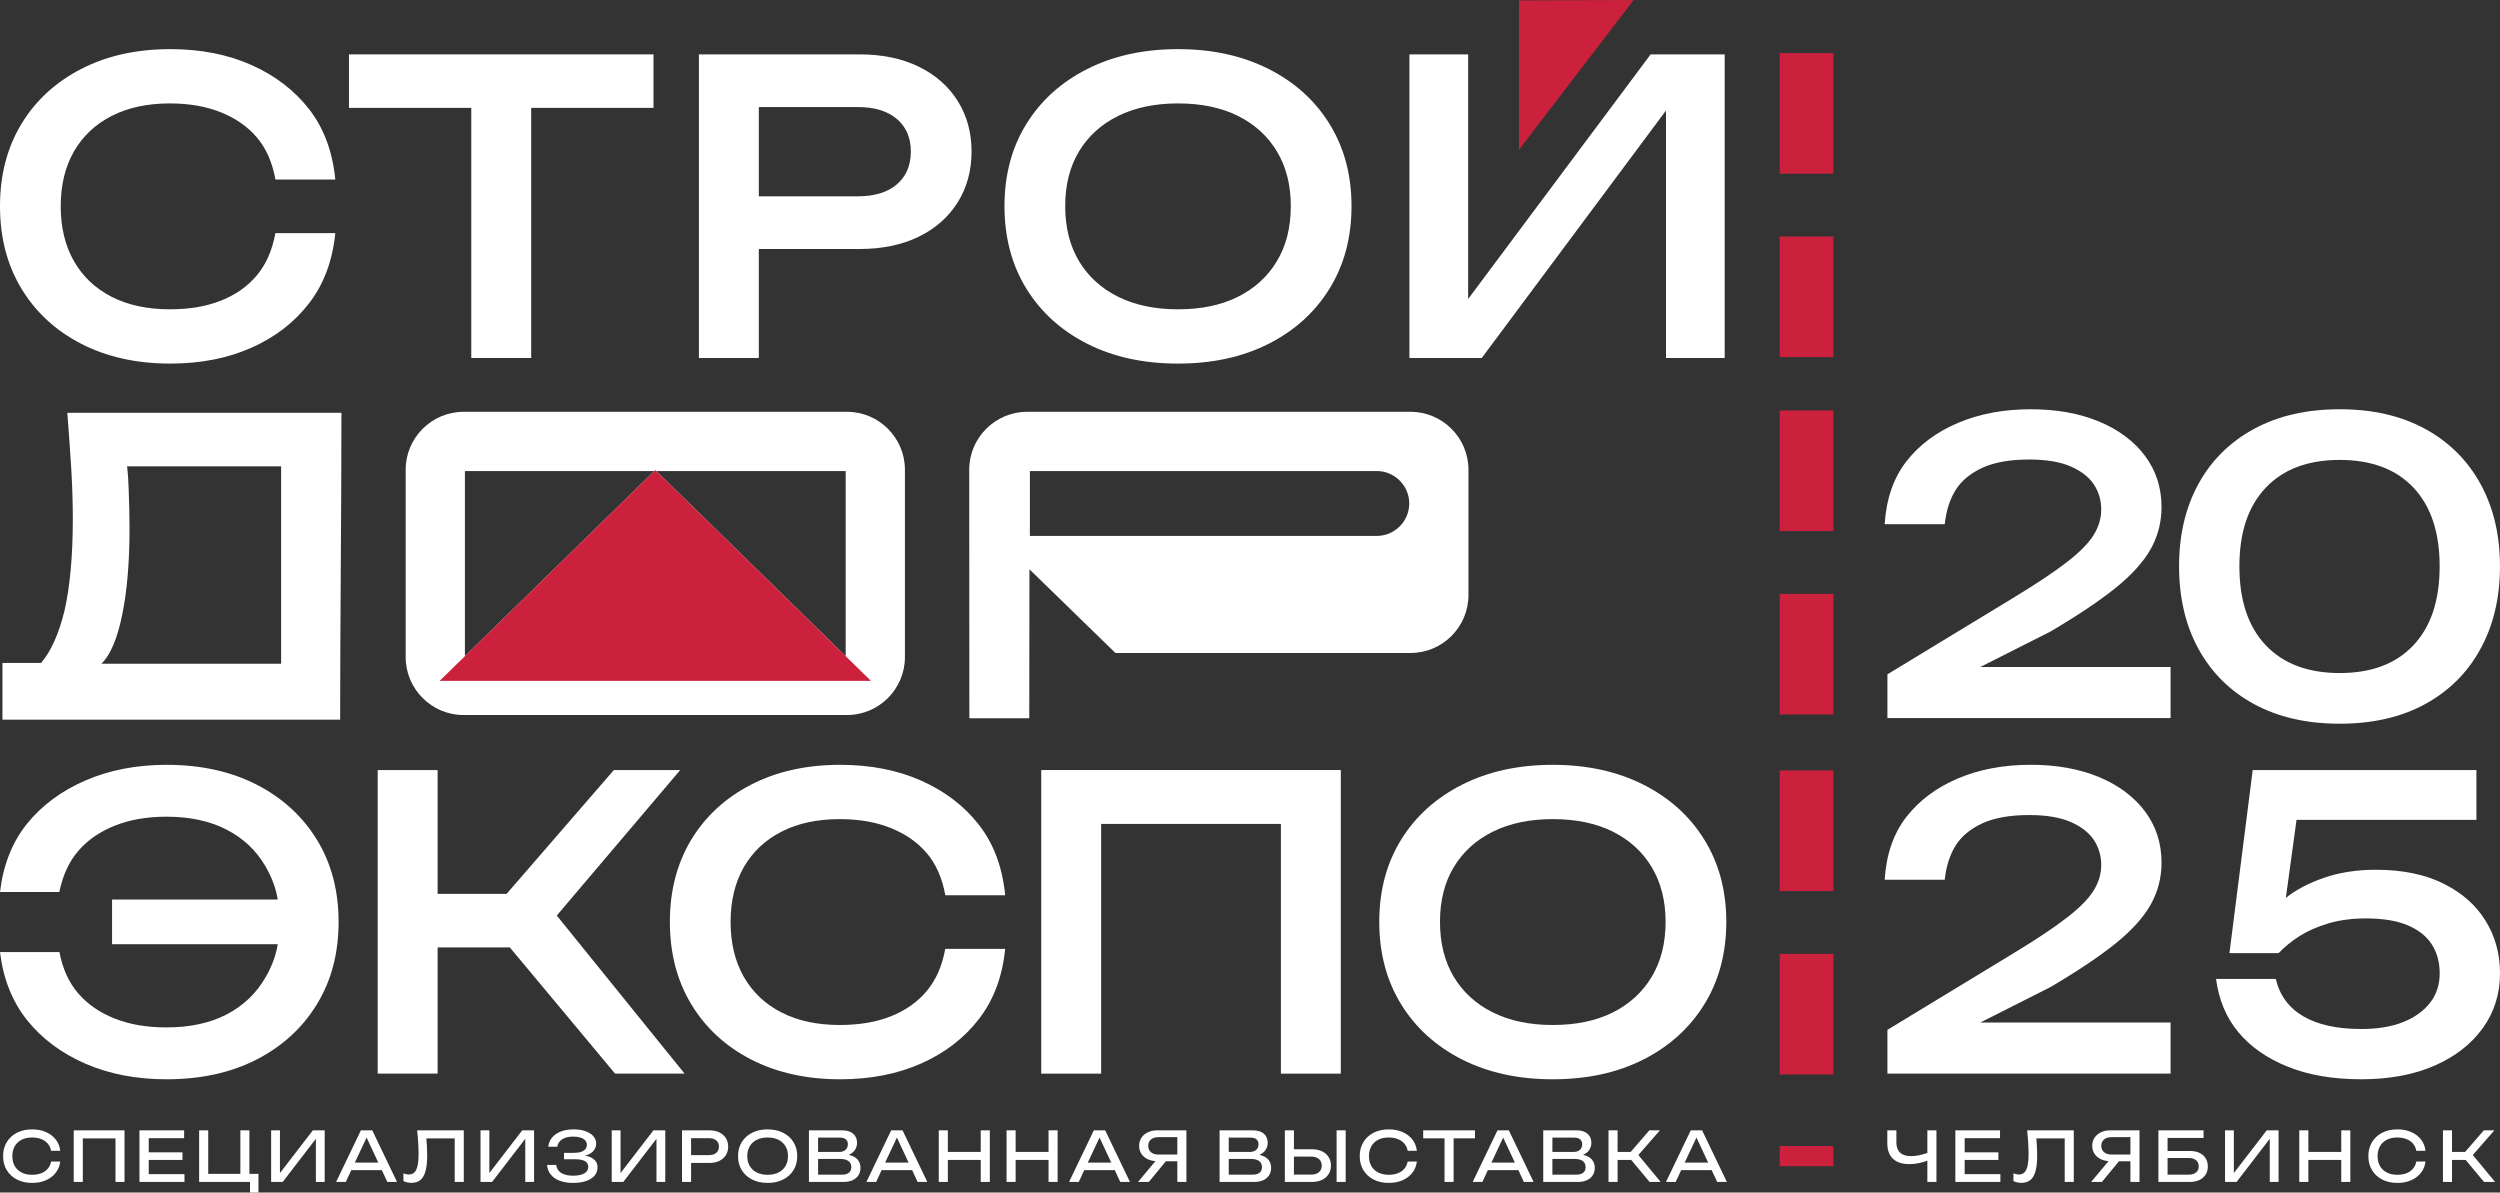
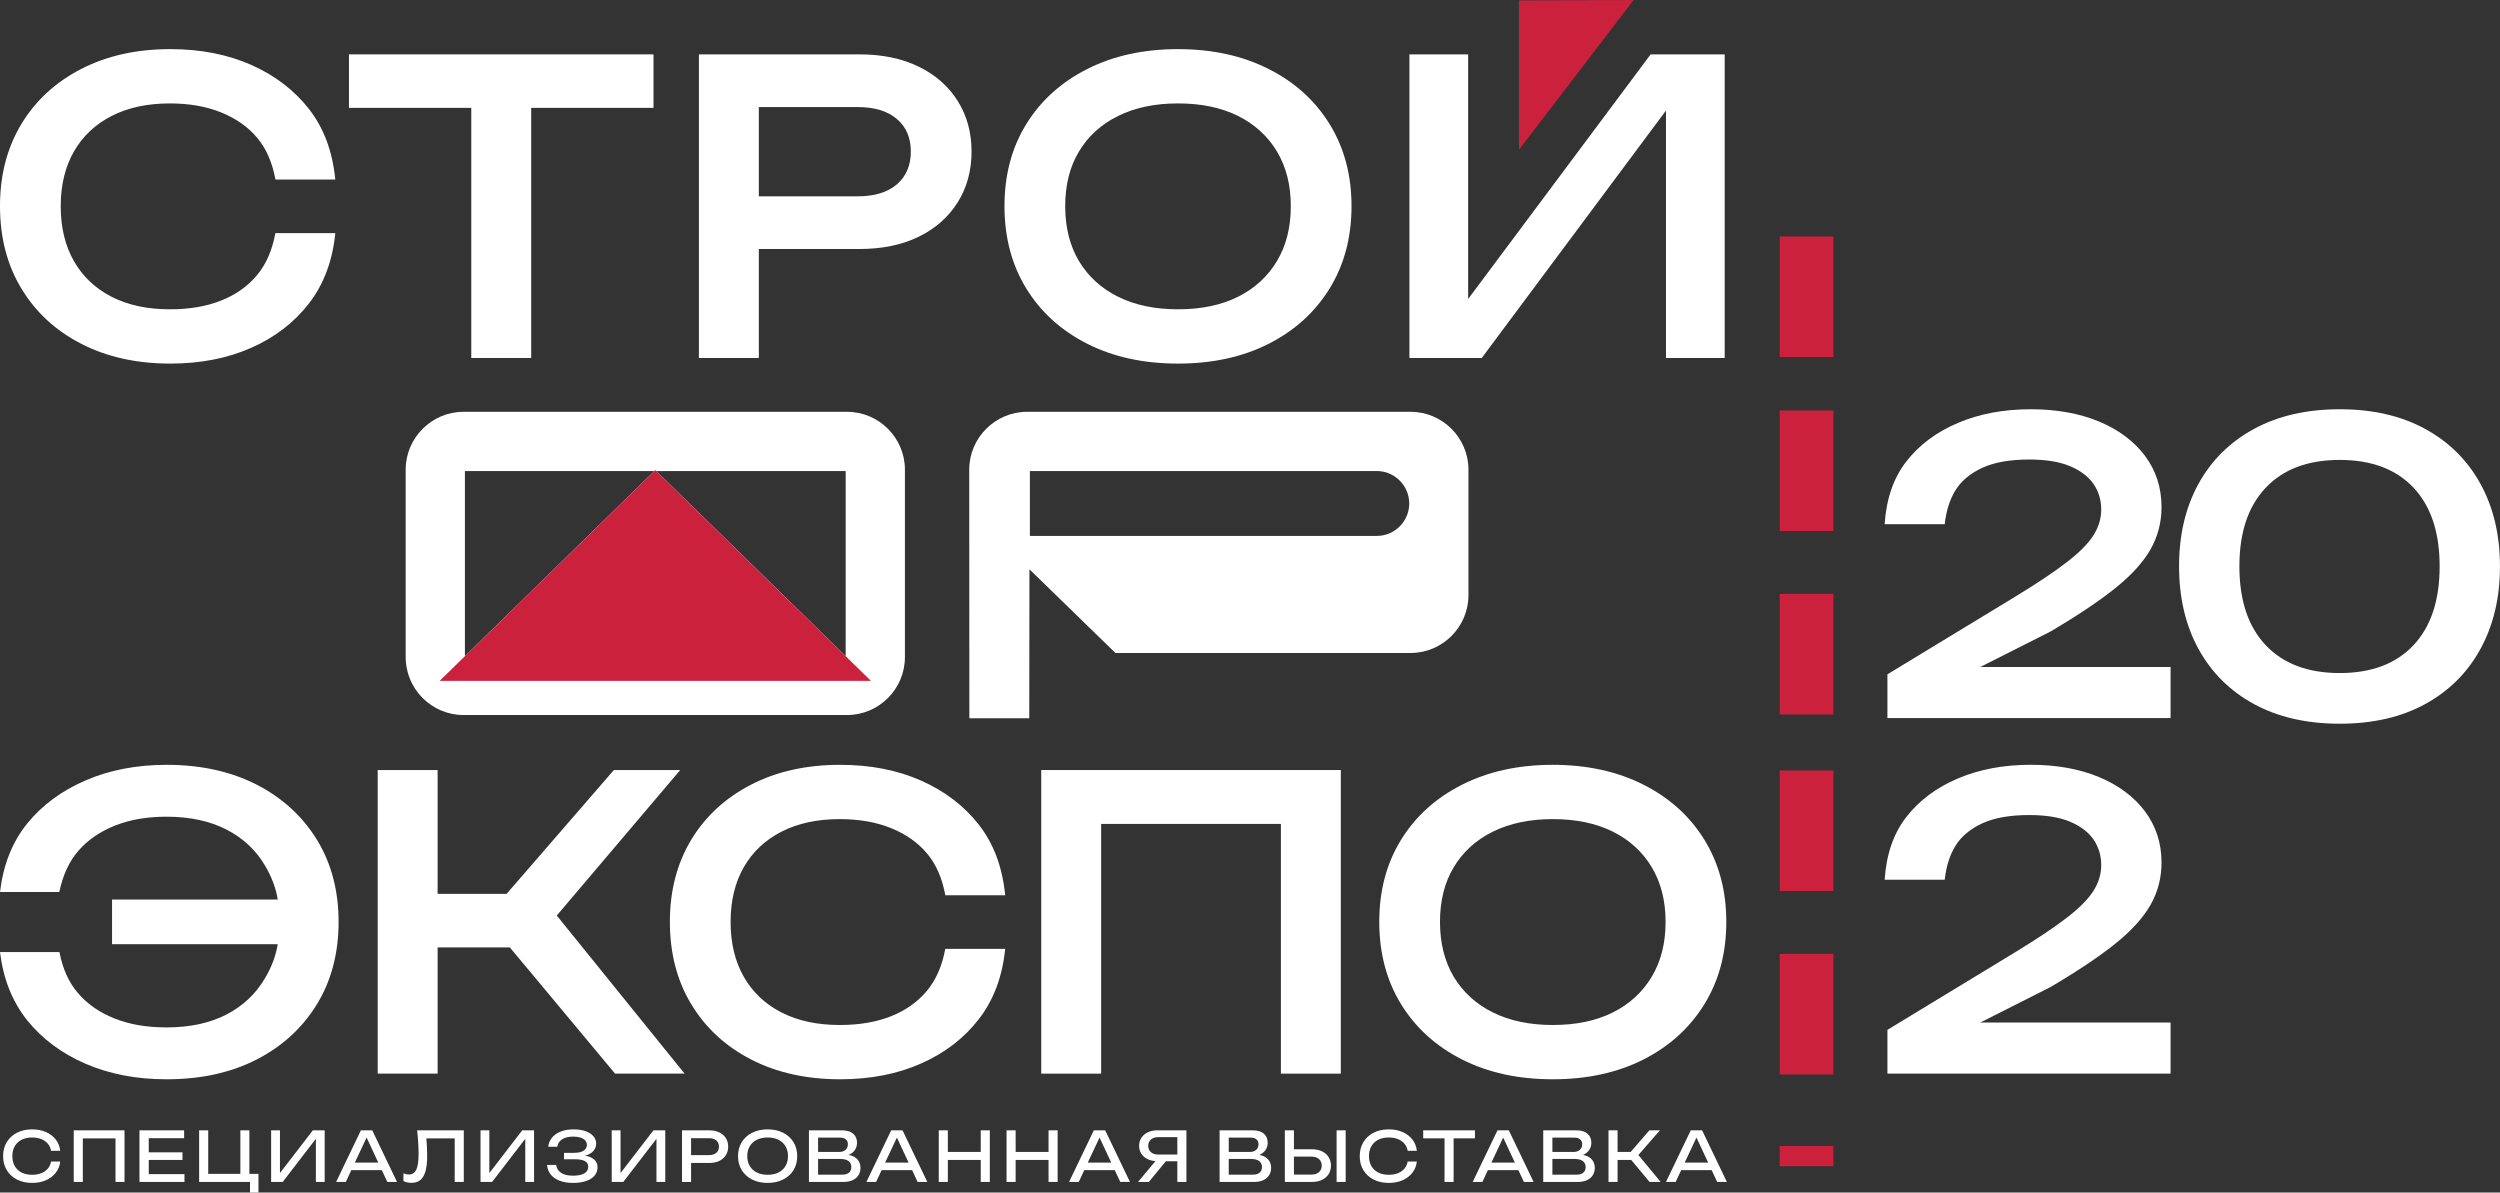
<svg xmlns="http://www.w3.org/2000/svg" viewBox="0 0 519.001 247.574" fill="none">
  <rect x="0" y="0" width="519.001" height="247.574" fill="#333333" stroke="none" />
  <path d="M391.259 108.823C391.594 103.564 393.094 99.209 395.766 95.787C398.451 92.349 402.014 89.678 406.466 87.8C410.919 85.908 415.954 84.961 421.576 84.961C426.919 84.961 431.649 85.81 435.726 87.494C439.801 89.191 443.001 91.571 445.299 94.631C447.594 97.706 448.734 101.254 448.734 105.261C448.734 108.405 447.984 111.313 446.481 113.999C444.964 116.67 442.529 119.369 439.176 122.069C435.809 124.768 431.316 127.787 425.666 131.112L411.099 138.473H450.611V149.074H391.829V139.989L418.349 123.877C422.869 121.122 426.446 118.743 429.046 116.726C431.664 114.722 433.499 112.858 434.584 111.16C435.669 109.449 436.214 107.654 436.214 105.776C436.214 103.814 435.684 102.061 434.639 100.503C433.584 98.958 431.954 97.721 429.771 96.788C427.574 95.856 424.734 95.396 421.241 95.396C417.276 95.396 414.049 95.967 411.544 97.108C409.054 98.263 407.204 99.793 405.994 101.713C404.796 103.633 404.031 106.012 403.724 108.823H391.259Z" fill="white" />
  <path d="M485.726 150.243C478.854 150.243 472.926 148.88 467.931 146.166C462.951 143.453 459.111 139.642 456.411 134.73C453.726 129.832 452.376 124.1 452.376 117.56C452.376 111.05 453.711 105.358 456.396 100.461C459.081 95.578 462.921 91.765 467.916 89.052C472.926 86.325 478.854 84.961 485.726 84.961C492.586 84.961 498.499 86.325 503.479 89.052C508.446 91.765 512.274 95.578 514.959 100.475C517.644 105.372 518.994 111.063 518.994 117.56C518.994 124.086 517.644 129.804 514.944 134.715C512.259 139.642 508.419 143.453 503.466 146.166C498.499 148.88 492.586 150.243 485.726 150.243ZM485.726 139.725C492.309 139.725 497.414 137.805 501.031 133.95C504.661 130.096 506.471 124.642 506.471 117.56C506.471 110.535 504.661 105.094 501.044 101.241C497.426 97.4 492.321 95.48 485.726 95.48C479.131 95.48 474.011 97.4 470.366 101.254C466.721 105.094 464.899 110.535 464.899 117.56C464.899 124.642 466.721 130.096 470.366 133.95C474.026 137.805 479.144 139.725 485.726 139.725Z" fill="white" />
  <path d="M391.259 182.631C391.594 177.373 393.094 173.017 395.766 169.595C398.451 166.158 402.014 163.487 406.466 161.608C410.919 159.717 415.954 158.77 421.576 158.77C426.919 158.77 431.649 159.618 435.726 161.303C439.801 163 443.001 165.38 445.299 168.44C447.594 171.515 448.734 175.063 448.734 179.07C448.734 182.214 447.984 185.122 446.481 187.808C444.964 190.479 442.529 193.178 439.176 195.877C435.809 198.577 431.316 201.596 425.666 204.921L411.099 212.282H450.611V222.883H391.829V213.797L418.349 197.686C422.869 194.931 426.446 192.552 429.046 190.535C431.664 188.531 433.499 186.667 434.584 184.969C435.669 183.258 436.214 181.463 436.214 179.584C436.214 177.623 435.684 175.87 434.639 174.312C433.584 172.767 431.954 171.529 429.771 170.597C427.574 169.664 424.734 169.205 421.241 169.205C417.276 169.205 414.049 169.776 411.544 170.917C409.054 172.072 407.204 173.602 405.994 175.522C404.796 177.442 404.031 179.821 403.724 182.631H391.259Z" fill="white" />
-   <path d="M467.664 159.86H514.104V170.211H476.761L474.411 187.352C473.869 187.199 473.881 186.894 474.451 186.462C476.624 184.723 479.309 183.318 482.494 182.218C485.681 181.119 489.271 180.563 493.236 180.563C498.716 180.563 503.379 181.509 507.219 183.415C511.059 185.308 513.981 187.881 515.984 191.124C518.001 194.365 519.004 198.01 519.004 202.059C519.004 206.33 517.806 210.129 515.426 213.441C513.034 216.752 509.709 219.353 505.409 221.231C501.124 223.11 496.046 224.056 490.201 224.056C484.344 224.056 479.266 223.193 474.954 221.454C470.626 219.715 467.216 217.322 464.686 214.289C462.166 211.256 460.624 207.569 460.051 203.227H472.449C473.256 206.636 475.161 209.225 478.154 210.977C481.159 212.744 485.179 213.621 490.201 213.621C493.584 213.621 496.476 213.148 498.884 212.188C501.291 211.228 503.156 209.879 504.491 208.167C505.814 206.456 506.481 204.424 506.481 202.059C506.481 199.764 505.939 197.774 504.854 196.076C503.769 194.38 502.099 193.058 499.859 192.097C497.604 191.137 494.711 190.664 491.191 190.664C488.281 190.664 485.681 191.012 483.371 191.693C481.061 192.39 479.086 193.252 477.416 194.31C475.746 195.367 474.299 196.564 473.034 197.871H462.834L467.664 159.86Z" fill="white" />
  <path d="M69.609 48.405C69.038 54.152 67.216 59.008 64.155 62.973C61.094 66.938 57.101 70.013 52.176 72.198C47.25 74.382 41.643 75.481 35.354 75.481C28.342 75.481 22.165 74.103 16.849 71.363C11.534 68.622 7.402 64.81 4.439 59.899C1.475 55.001 0 49.296 0 42.799C0 36.342 1.475 30.666 4.424 25.768C7.374 20.885 11.521 17.073 16.849 14.318C22.165 11.577 28.342 10.199 35.354 10.199C41.643 10.199 47.25 11.299 52.176 13.483C57.115 15.681 61.108 18.742 64.169 22.666C67.23 26.589 69.038 31.459 69.609 37.275H57.184C56.53 33.699 55.25 30.791 53.344 28.551C51.452 26.312 48.962 24.572 45.9 23.334C42.839 22.095 39.292 21.47 35.271 21.47C30.61 21.47 26.575 22.332 23.18 24.072C19.799 25.797 17.184 28.259 15.346 31.446C13.524 34.631 12.605 38.416 12.605 42.799C12.605 47.223 13.524 51.021 15.36 54.236C17.197 57.436 19.813 59.899 23.194 61.623C26.575 63.349 30.596 64.212 35.271 64.212C39.32 64.212 42.854 63.613 45.886 62.402C48.92 61.206 51.396 59.453 53.316 57.171C55.237 54.889 56.516 51.967 57.171 48.405H69.609Z" fill="white" />
  <path d="M72.445 11.289H135.668V22.392H110.276V74.317H97.838V22.392H72.445V11.289Z" fill="white" />
  <path d="M178.431 11.289C183.147 11.289 187.252 12.137 190.744 13.849C194.223 15.546 196.921 17.925 198.828 20.973C200.735 24.02 201.694 27.512 201.694 31.45C201.694 35.429 200.735 38.949 198.814 42.01C196.894 45.071 194.195 47.45 190.716 49.148C187.238 50.844 183.133 51.694 178.403 51.694H157.533V74.317H145.094V11.289H178.431ZM157.533 40.758H178.027C181.533 40.758 184.246 39.937 186.18 38.281C188.115 36.625 189.089 34.344 189.089 31.45C189.089 28.598 188.128 26.358 186.194 24.701C184.26 23.046 181.533 22.225 178.027 22.225H157.533V40.758Z" fill="white" />
  <path d="M244.554 75.481C237.416 75.481 231.156 74.118 225.729 71.377C220.316 68.636 216.101 64.824 213.068 59.912C210.048 55.001 208.532 49.296 208.532 42.799C208.532 36.329 210.035 30.652 213.054 25.768C216.073 20.872 220.303 17.058 225.729 14.318C231.156 11.577 237.43 10.199 244.554 10.199C251.678 10.199 257.938 11.577 263.363 14.318C268.791 17.058 273.021 20.872 276.041 25.783C279.058 30.68 280.576 36.342 280.576 42.799C280.576 49.282 279.058 54.987 276.026 59.899C272.993 64.81 268.778 68.636 263.363 71.377C257.953 74.118 251.678 75.481 244.554 75.481ZM244.554 64.212C249.381 64.212 253.528 63.349 257.006 61.61C260.471 59.885 263.171 57.407 265.091 54.207C267.011 51.007 267.971 47.209 267.971 42.799C267.971 38.429 267.011 34.646 265.103 31.459C263.198 28.273 260.498 25.811 257.021 24.072C253.528 22.332 249.381 21.47 244.554 21.47C239.782 21.47 235.635 22.332 232.116 24.072C228.609 25.811 225.896 28.273 223.989 31.459C222.084 34.631 221.137 38.416 221.137 42.799C221.137 47.223 222.097 51.022 224.004 54.222C225.923 57.407 228.637 59.885 232.129 61.61C235.635 63.349 239.767 64.212 244.554 64.212Z" fill="white" />
  <path d="M292.598 74.317V11.289H304.786V62.073L342.673 11.289H358.046V74.317H345.858V22.949L307.611 74.317H292.598Z" fill="white" />
  <path d="M34.574 224.06C28.342 224.06 22.734 222.988 17.753 220.832C12.787 218.675 8.752 215.67 5.649 211.815C2.56 207.961 0.682 203.245 0 197.652H12.341C12.996 201.117 14.289 203.969 16.223 206.209C18.157 208.463 20.676 210.202 23.778 211.44C26.881 212.679 30.47 213.291 34.574 213.291C39.403 213.291 43.549 212.4 47.013 210.619C50.464 208.824 53.15 206.292 55.055 203.009C56.419 200.699 57.282 198.362 57.657 196.01H23.263V186.744H57.657C57.282 184.392 56.419 182.069 55.055 179.759C53.163 176.518 50.492 173.999 47.013 172.218C43.549 170.437 39.403 169.546 34.574 169.546C30.54 169.546 26.964 170.16 23.861 171.397C20.745 172.636 18.227 174.375 16.293 176.601C14.359 178.813 13.037 181.679 12.313 185.186H0C0.668 179.536 2.546 174.806 5.635 170.98C8.724 167.167 12.759 164.176 17.753 162.019C22.734 159.863 28.342 158.778 34.574 158.778C41.699 158.778 47.932 160.155 53.289 162.896C58.631 165.637 62.805 169.463 65.811 174.361C68.802 179.258 70.291 184.935 70.291 191.377C70.291 197.861 68.802 203.565 65.797 208.476C62.791 213.388 58.617 217.214 53.275 219.956C47.932 222.696 41.699 224.06 34.574 224.06Z" fill="white" />
  <path d="M78.41 222.887V159.86H90.849V185.571H105.166L127.441 159.86H141.215L115.587 190.066L142.12 222.887H127.691L105.834 196.674H90.849V222.887H78.41Z" fill="white" />
  <path d="M208.676 196.984C208.105 202.73 206.283 207.586 203.222 211.552C200.16 215.517 196.168 218.591 191.242 220.776C186.317 222.961 180.709 224.06 174.421 224.06C167.408 224.06 161.23 222.682 155.916 219.941C150.601 217.2 146.469 213.388 143.505 208.476C140.542 203.579 139.067 197.875 139.067 191.377C139.067 184.921 140.542 179.245 143.491 174.347C146.441 169.463 150.587 165.651 155.916 162.896C161.23 160.155 167.408 158.778 174.421 158.778C180.709 158.778 186.317 159.877 191.242 162.061C196.181 164.259 200.175 167.32 203.236 171.244C206.296 175.168 208.105 180.037 208.676 185.854H196.251C195.597 182.277 194.317 179.369 192.41 177.129C190.519 174.889 188.028 173.151 184.967 171.912C181.906 170.674 178.358 170.048 174.337 170.048C169.676 170.048 165.642 170.911 162.247 172.649C158.866 174.375 156.25 176.837 154.413 180.023C152.59 183.21 151.672 186.995 151.672 191.377C151.672 195.801 152.59 199.6 154.427 202.814C156.264 206.014 158.88 208.476 162.26 210.202C165.642 211.927 169.663 212.789 174.337 212.789C178.386 212.789 181.919 212.191 184.953 210.981C187.986 209.784 190.463 208.031 192.383 205.75C194.303 203.467 195.583 200.546 196.237 196.984H208.676Z" fill="white" />
  <path d="M278.353 159.86V222.887H265.916V171.046H228.6V222.887H216.161V159.86H278.353Z" fill="white" />
  <path d="M322.358 224.06C315.221 224.06 308.961 222.696 303.533 219.956C298.121 217.214 293.906 213.402 290.873 208.491C287.853 203.579 286.336 197.875 286.336 191.377C286.336 184.908 287.841 179.23 290.858 174.347C293.878 169.449 298.108 165.637 303.533 162.896C308.961 160.155 315.236 158.778 322.358 158.778C329.483 158.778 335.743 160.155 341.171 162.896C346.596 165.637 350.826 169.449 353.846 174.361C356.863 179.258 358.381 184.921 358.381 191.377C358.381 197.861 356.863 203.565 353.831 208.476C350.798 213.388 346.581 217.214 341.171 219.956C335.758 222.696 329.483 224.06 322.358 224.06ZM322.358 212.789C327.186 212.789 331.333 211.927 334.811 210.188C338.276 208.463 340.976 205.986 342.896 202.786C344.816 199.586 345.776 195.788 345.776 191.377C345.776 187.008 344.816 183.223 342.908 180.037C341.003 176.851 338.303 174.388 334.826 172.649C331.333 170.911 327.186 170.048 322.358 170.048C317.586 170.048 313.441 170.911 309.921 172.649C306.413 174.388 303.701 176.851 301.796 180.037C299.888 183.21 298.943 186.995 298.943 191.377C298.943 195.801 299.903 199.6 301.808 202.8C303.728 205.986 306.441 208.463 309.933 210.188C313.441 211.927 317.573 212.789 322.358 212.789Z" fill="white" />
-   <path d="M0.508 149.405V137.628H8.522C10.609 135.193 12.237 131.534 13.42 126.665C14.546 121.628 15.117 115.297 15.117 107.673C15.117 104.375 15.006 100.938 14.798 97.349C14.575 93.773 14.296 89.891 13.977 85.703H70.882C70.882 107.091 70.615 128.29 70.615 149.405C43.856 149.405 27.267 149.405 0.508 149.405ZM58.361 137.795V96.807H26.387C26.54 98.058 26.652 99.589 26.708 101.44C26.832 104.597 26.888 107.394 26.888 109.801C26.888 116.716 26.387 122.644 25.372 127.61C24.37 132.577 22.923 135.973 21.059 137.795H58.361Z" fill="white" />
  <path fill-rule="evenodd" clip-rule="evenodd" d="M213.217 85.492H292.848C299.453 85.492 304.853 90.895 304.853 97.498V123.551C304.853 130.154 299.453 135.557 292.848 135.557H231.563L213.713 118.187C213.713 128.529 213.675 138.779 213.675 149.111H201.237C201.237 131.907 201.212 114.702 201.212 97.498C201.212 90.895 206.614 85.492 213.217 85.492ZM213.804 97.789H285.826C289.528 97.789 292.558 100.819 292.558 104.522C292.558 108.226 289.528 111.257 285.826 111.257H213.804V97.789Z" fill="white" />
  <path fill-rule="evenodd" clip-rule="evenodd" d="M315.341 0.09V31.085L339.151 0L315.341 0.09Z" fill="#CB213D" />
  <path fill-rule="evenodd" clip-rule="evenodd" d="M380.611 223.06V198.02H369.473V223.06H380.611Z" fill="#CB213D" />
  <path fill-rule="evenodd" clip-rule="evenodd" d="M380.611 184.989V159.95H369.473V184.989H380.611Z" fill="#CB213D" />
  <path fill-rule="evenodd" clip-rule="evenodd" d="M380.611 148.325V123.286H369.473V148.325H380.611Z" fill="#CB213D" />
  <path fill-rule="evenodd" clip-rule="evenodd" d="M380.611 110.255V85.215H369.473V110.255H380.611Z" fill="#CB213D" />
  <path fill-rule="evenodd" clip-rule="evenodd" d="M380.611 74.133V49.094H369.473V74.133H380.611Z" fill="#CB213D" />
-   <path fill-rule="evenodd" clip-rule="evenodd" d="M380.611 36.063V11.023H369.473V36.063H380.611Z" fill="#CB213D" />
  <path d="M12.503 241.13C12.408 242.005 12.101 242.779 11.581 243.451C11.063 244.123 10.384 244.644 9.545 245.016C8.707 245.387 7.75 245.573 6.674 245.573C5.474 245.573 4.422 245.34 3.517 244.873C2.612 244.406 1.907 243.756 1.402 242.923C0.898 242.089 0.645 241.12 0.645 240.015C0.645 238.91 0.898 237.941 1.402 237.108C1.907 236.275 2.612 235.624 3.517 235.158C4.422 234.691 5.474 234.458 6.674 234.458C7.75 234.458 8.707 234.643 9.545 235.015C10.384 235.386 11.063 235.905 11.581 236.572C12.101 237.239 12.408 238.015 12.503 238.901H10.604C10.499 238.329 10.272 237.839 9.924 237.429C9.577 237.02 9.127 236.702 8.574 236.48C8.021 236.256 7.384 236.143 6.66 236.143C5.822 236.143 5.095 236.301 4.481 236.615C3.867 236.929 3.393 237.377 3.059 237.958C2.726 238.539 2.56 239.224 2.56 240.015C2.56 240.806 2.726 241.492 3.059 242.073C3.393 242.654 3.867 243.102 4.481 243.415C5.095 243.73 5.822 243.887 6.66 243.887C7.384 243.887 8.021 243.777 8.574 243.559C9.127 243.34 9.577 243.022 9.924 242.608C10.272 242.193 10.499 241.701 10.604 241.13H12.503ZM25.85 234.658V245.373H23.978V236.329H17.192V245.373H15.306V234.658H25.85ZM37.882 239.23V240.801H30.882V243.744H38.297V245.373H28.953V234.658H38.225V236.286H30.882V239.23H37.882ZM51.772 234.658V243.701H53.657V247.573H51.9V245.373H41.342V234.658H43.228V243.701H49.9V234.658H51.772ZM56.289 245.373V234.658H58.118V243.529L64.947 234.658H67.404V245.373H65.576V236.415L58.689 245.373H56.289ZM77.279 234.658L82.422 245.373H80.408L79.265 242.915H72.936L71.792 245.373H69.778L74.922 234.658H77.279ZM73.664 241.358H78.536L76.107 236.157L73.664 241.358ZM86.597 234.658H96.283V245.373H94.398V236.329H88.511C88.559 236.872 88.597 237.396 88.626 237.9C88.663 238.596 88.682 239.249 88.682 239.858C88.682 241.191 88.568 242.278 88.34 243.116C88.112 243.954 87.756 244.571 87.276 244.966C86.795 245.361 86.168 245.559 85.396 245.559C85.102 245.559 84.811 245.528 84.525 245.465C84.239 245.404 83.982 245.31 83.753 245.187V243.587C84.154 243.749 84.53 243.83 84.882 243.83C85.587 243.83 86.099 243.496 86.419 242.829C86.737 242.163 86.897 241.081 86.897 239.587C86.897 238.939 86.873 238.198 86.826 237.365C86.778 236.531 86.702 235.629 86.597 234.658ZM99.758 245.373V234.658H101.587V243.529L108.416 234.658H110.874V245.373H109.046V236.415L102.159 245.373H99.758ZM118.949 245.573C117.891 245.573 116.968 245.42 116.177 245.116C115.386 244.811 114.767 244.378 114.319 243.816C113.871 243.254 113.624 242.596 113.577 241.844H115.462C115.558 242.558 115.903 243.108 116.498 243.494C117.093 243.88 117.91 244.073 118.949 244.073C119.948 244.073 120.727 243.918 121.284 243.608C121.842 243.299 122.12 242.834 122.12 242.215C122.12 241.692 121.892 241.301 121.434 241.044C120.977 240.787 120.244 240.658 119.234 240.658H117.091V239.329H119.192C119.791 239.329 120.287 239.258 120.677 239.116C121.068 238.972 121.358 238.774 121.549 238.522C121.739 238.27 121.834 237.991 121.834 237.686C121.834 237.315 121.718 237.001 121.485 236.743C121.251 236.486 120.92 236.291 120.492 236.157C120.063 236.024 119.563 235.958 118.991 235.958C118.039 235.958 117.276 236.143 116.705 236.514C116.133 236.887 115.796 237.401 115.691 238.058H113.819C113.886 237.382 114.131 236.772 114.555 236.229C114.979 235.686 115.574 235.255 116.341 234.936C117.107 234.617 118.02 234.458 119.077 234.458C120.03 234.458 120.855 234.583 121.555 234.836C122.255 235.089 122.799 235.436 123.184 235.879C123.57 236.322 123.763 236.834 123.763 237.415C123.763 237.91 123.615 238.362 123.32 238.772C123.024 239.182 122.582 239.506 121.992 239.744C121.82 239.811 121.639 239.867 121.449 239.915C121.658 239.953 121.858 239.996 122.049 240.043C122.686 240.234 123.179 240.52 123.527 240.901C123.875 241.282 124.049 241.758 124.049 242.33C124.049 242.978 123.851 243.544 123.456 244.03C123.06 244.516 122.482 244.894 121.72 245.166C120.958 245.437 120.034 245.573 118.949 245.573ZM126.994 245.373V234.658H128.824V243.529L135.652 234.658H138.11V245.373H136.282V236.415L129.395 245.373H126.994ZM147.256 234.658C148.057 234.658 148.749 234.801 149.335 235.086C149.921 235.372 150.373 235.769 150.692 236.279C151.011 236.788 151.171 237.377 151.171 238.043C151.171 238.71 151.011 239.299 150.692 239.808C150.373 240.317 149.921 240.715 149.335 241.001C148.749 241.287 148.057 241.429 147.256 241.429H143.47V245.373H141.584V234.658H147.256ZM143.47 239.8H147.185C147.833 239.8 148.339 239.644 148.707 239.329C149.073 239.015 149.256 238.586 149.256 238.043C149.256 237.501 149.073 237.072 148.707 236.757C148.339 236.444 147.833 236.286 147.185 236.286H143.47V239.8ZM159.36 245.573C158.14 245.573 157.069 245.34 156.145 244.873C155.221 244.406 154.502 243.756 153.988 242.923C153.474 242.089 153.216 241.12 153.216 240.015C153.216 238.91 153.474 237.941 153.988 237.108C154.502 236.275 155.221 235.624 156.145 235.158C157.069 234.691 158.14 234.458 159.36 234.458C160.579 234.458 161.65 234.691 162.574 235.158C163.498 235.624 164.217 236.275 164.732 237.108C165.246 237.941 165.503 238.91 165.503 240.015C165.503 241.12 165.246 242.089 164.732 242.923C164.217 243.756 163.498 244.406 162.574 244.873C161.65 245.34 160.579 245.573 159.36 245.573ZM159.36 243.887C160.226 243.887 160.975 243.73 161.603 243.415C162.231 243.102 162.72 242.654 163.067 242.073C163.415 241.492 163.589 240.806 163.589 240.015C163.589 239.224 163.415 238.539 163.067 237.958C162.72 237.377 162.231 236.929 161.603 236.615C160.975 236.301 160.226 236.143 159.36 236.143C158.503 236.143 157.758 236.301 157.124 236.615C156.491 236.929 156 237.377 155.653 237.958C155.305 238.539 155.131 239.224 155.131 240.015C155.131 240.806 155.305 241.492 155.653 242.073C156 242.654 156.491 243.102 157.124 243.415C157.758 243.73 158.503 243.887 159.36 243.887ZM167.935 245.373V234.658H174.821C175.811 234.658 176.576 234.888 177.114 235.35C177.653 235.812 177.921 236.448 177.921 237.258C177.921 237.686 177.819 238.103 177.614 238.508C177.409 238.912 177.083 239.253 176.635 239.529C176.502 239.615 176.355 239.691 176.193 239.758C176.516 239.825 176.812 239.915 177.078 240.029C177.612 240.277 178.005 240.61 178.257 241.03C178.51 241.448 178.635 241.92 178.635 242.444C178.635 243.015 178.5 243.52 178.228 243.958C177.957 244.397 177.559 244.742 177.036 244.994C176.512 245.246 175.86 245.373 175.078 245.373H167.935ZM169.835 239.144H174.264C174.768 239.144 175.188 239.003 175.521 238.722C175.855 238.441 176.021 238.038 176.021 237.515C176.021 237.125 175.883 236.803 175.607 236.55C175.331 236.298 174.931 236.172 174.407 236.172H169.835V239.144ZM169.835 243.858H174.864C175.454 243.858 175.914 243.722 176.243 243.451C176.571 243.18 176.735 242.792 176.735 242.287C176.735 241.753 176.543 241.339 176.157 241.044C175.771 240.749 175.202 240.601 174.45 240.601H169.835V243.858ZM187.368 234.658L192.512 245.373H190.497L189.354 242.915H183.025L181.882 245.373H179.867L185.011 234.658H187.368ZM183.753 241.358H188.626L186.197 236.157L183.753 241.358ZM194.886 234.658H196.772V239.144H203.601V234.658H205.487V245.373H203.601V240.801H196.772V245.373H194.886V234.658ZM208.961 234.658H210.847V239.144H217.677V234.658H219.563V245.373H217.677V240.801H210.847V245.373H208.961V234.658ZM229.438 234.658L234.581 245.373H232.567L231.423 242.915H225.094L223.951 245.373H221.937L227.08 234.658H229.438ZM225.823 241.358H230.695L228.266 236.157L225.823 241.358ZM236.255 245.373L239.87 241.044C239.279 241.006 238.756 240.877 238.299 240.658C237.727 240.391 237.282 240.02 236.963 239.543C236.643 239.067 236.484 238.51 236.484 237.872C236.484 237.234 236.643 236.674 236.963 236.193C237.282 235.712 237.724 235.336 238.291 235.064C238.858 234.793 239.517 234.658 240.27 234.658H246.299V245.373H244.413V241.086H242.028L238.498 245.373H236.255ZM244.413 239.686V236.072H240.484C239.827 236.072 239.31 236.234 238.934 236.558C238.557 236.881 238.369 237.319 238.369 237.872C238.369 238.425 238.557 238.865 238.934 239.194C239.31 239.523 239.827 239.686 240.484 239.686H244.413ZM253.188 245.373V234.658H260.073C261.063 234.658 261.828 234.888 262.368 235.35C262.906 235.812 263.173 236.448 263.173 237.258C263.173 237.686 263.071 238.103 262.866 238.508C262.661 238.912 262.336 239.253 261.888 239.529C261.756 239.615 261.608 239.691 261.446 239.758C261.768 239.825 262.066 239.915 262.331 240.029C262.866 240.277 263.258 240.61 263.511 241.03C263.763 241.448 263.888 241.92 263.888 242.444C263.888 243.015 263.753 243.52 263.481 243.958C263.211 244.397 262.813 244.742 262.288 244.994C261.763 245.246 261.113 245.373 260.331 245.373H253.188ZM255.088 239.144H259.516C260.021 239.144 260.441 239.003 260.773 238.722C261.108 238.441 261.273 238.038 261.273 237.515C261.273 237.125 261.136 236.803 260.861 236.55C260.583 236.298 260.183 236.172 259.658 236.172H255.088V239.144ZM255.088 243.858H260.116C260.708 243.858 261.168 243.722 261.496 243.451C261.823 243.18 261.988 242.792 261.988 242.287C261.988 241.753 261.796 241.339 261.411 241.044C261.023 240.749 260.456 240.601 259.703 240.601H255.088V243.858ZM266.733 245.373V234.658H268.621V238.586H272.348C273.158 238.586 273.858 238.729 274.448 239.015C275.041 239.301 275.496 239.698 275.821 240.208C276.146 240.718 276.306 241.31 276.306 241.987C276.306 242.654 276.146 243.241 275.821 243.751C275.496 244.261 275.041 244.658 274.448 244.944C273.858 245.23 273.158 245.373 272.348 245.373H266.733ZM268.621 243.844H272.263C272.921 243.844 273.441 243.675 273.821 243.337C274.201 242.999 274.393 242.549 274.393 241.987C274.393 241.415 274.201 240.961 273.821 240.622C273.441 240.284 272.921 240.115 272.263 240.115H268.621V243.844ZM277.478 234.658H279.363V245.373H277.478V234.658ZM294.138 241.13C294.043 242.005 293.736 242.779 293.218 243.451C292.698 244.123 292.021 244.644 291.181 245.016C290.343 245.387 289.386 245.573 288.311 245.573C287.111 245.573 286.058 245.34 285.153 244.873C284.248 244.406 283.543 243.756 283.038 242.923C282.533 242.089 282.281 241.12 282.281 240.015C282.281 238.91 282.533 237.941 283.038 237.108C283.543 236.275 284.248 235.624 285.153 235.158C286.058 234.691 287.111 234.458 288.311 234.458C289.386 234.458 290.343 234.643 291.181 235.015C292.021 235.386 292.698 235.905 293.218 236.572C293.736 237.239 294.043 238.015 294.138 238.901H292.238C292.133 238.329 291.908 237.839 291.561 237.429C291.213 237.02 290.763 236.702 290.211 236.48C289.658 236.256 289.018 236.143 288.296 236.143C287.458 236.143 286.731 236.301 286.118 236.615C285.503 236.929 285.028 237.377 284.696 237.958C284.361 238.539 284.196 239.224 284.196 240.015C284.196 240.806 284.361 241.492 284.696 242.073C285.028 242.654 285.503 243.102 286.118 243.415C286.731 243.73 287.458 243.887 288.296 243.887C289.018 243.887 289.658 243.777 290.211 243.559C290.763 243.34 291.213 243.022 291.561 242.608C291.908 242.193 292.133 241.701 292.238 241.13H294.138ZM295.456 234.658H306.201V236.315H301.771V245.373H299.886V236.315H295.456V234.658ZM313.233 234.658L318.376 245.373H316.361L315.218 242.915H308.888L307.746 245.373H305.731L310.876 234.658H313.233ZM309.618 241.358H314.491L312.061 236.157L309.618 241.358ZM320.378 245.373V234.658H327.266C328.256 234.658 329.021 234.888 329.558 235.35C330.096 235.812 330.366 236.448 330.366 237.258C330.366 237.686 330.263 238.103 330.058 238.508C329.853 238.912 329.526 239.253 329.078 239.529C328.946 239.615 328.798 239.691 328.638 239.758C328.961 239.825 329.256 239.915 329.523 240.029C330.056 240.277 330.448 240.61 330.701 241.03C330.953 241.448 331.078 241.92 331.078 242.444C331.078 243.015 330.943 243.52 330.673 243.958C330.401 244.397 330.003 244.742 329.481 244.994C328.956 245.246 328.303 245.373 327.523 245.373H320.378ZM322.278 239.144H326.708C327.213 239.144 327.631 239.003 327.966 238.722C328.298 238.441 328.466 238.038 328.466 237.515C328.466 237.125 328.328 236.803 328.051 236.55C327.773 236.298 327.376 236.172 326.851 236.172H322.278V239.144ZM322.278 243.858H327.308C327.898 243.858 328.358 243.722 328.688 243.451C329.016 243.18 329.178 242.792 329.178 242.287C329.178 241.753 328.986 241.339 328.601 241.044C328.216 240.749 327.646 240.601 326.893 240.601H322.278V243.858ZM333.926 245.373V234.658H335.811V239.144H338.526L342.411 234.658H344.598L340.126 239.786L344.756 245.373H342.453L338.641 240.801H335.811V245.373H333.926ZM353.358 234.658L358.501 245.373H356.488L355.343 242.915H349.016L347.871 245.373H345.858L351.001 234.658H353.358ZM349.743 241.358H354.616L352.186 236.157L349.743 241.358Z" fill="white" />
  <path fill-rule="evenodd" clip-rule="evenodd" d="M380.604 242.103V237.915H369.466V242.103H380.604Z" fill="#CB213D" />
-   <path d="M396.364 241.672C394.889 241.672 393.759 241.301 392.976 240.558C392.196 239.816 391.806 238.739 391.806 237.329V234.658H393.691V237.186C393.691 238.11 393.949 238.812 394.464 239.294C394.979 239.775 395.736 240.015 396.734 240.015C397.306 240.015 397.906 239.944 398.536 239.8C399.069 239.686 399.599 239.534 400.121 239.344V234.658H402.006V245.373H400.121V240.944C399.616 241.153 399.084 241.315 398.521 241.429C397.799 241.592 397.079 241.672 396.364 241.672ZM414.864 239.23V240.801H407.864V243.744H415.279V245.373H405.934V234.658H415.206V236.286H407.864V239.23H414.864ZM420.834 234.658H430.519V245.373H428.634V236.329H422.749C422.794 236.872 422.834 237.396 422.861 237.9C422.899 238.596 422.919 239.249 422.919 239.858C422.919 241.191 422.804 242.278 422.576 243.116C422.349 243.954 421.994 244.571 421.511 244.966C421.031 245.361 420.404 245.559 419.634 245.559C419.339 245.559 419.046 245.528 418.761 245.465C418.476 245.404 418.219 245.31 417.989 245.187V243.587C418.391 243.749 418.766 243.83 419.119 243.83C419.824 243.83 420.336 243.496 420.654 242.829C420.974 242.163 421.134 241.082 421.134 239.587C421.134 238.939 421.109 238.198 421.061 237.365C421.014 236.531 420.939 235.629 420.834 234.658ZM434.119 245.373L437.734 241.044C437.141 241.006 436.619 240.878 436.161 240.658C435.591 240.391 435.146 240.02 434.826 239.543C434.506 239.067 434.346 238.51 434.346 237.872C434.346 237.234 434.506 236.674 434.826 236.193C435.146 235.712 435.586 235.336 436.154 235.064C436.721 234.793 437.381 234.658 438.134 234.658H444.161V245.373H442.276V241.086H439.891L436.361 245.373H434.119ZM442.276 239.686V236.072H438.346C437.691 236.072 437.174 236.234 436.796 236.558C436.421 236.881 436.231 237.319 436.231 237.872C436.231 238.425 436.421 238.865 436.796 239.194C437.174 239.523 437.691 239.686 438.346 239.686H442.276ZM448.089 245.373V234.658H457.461V236.229H449.989V238.944H454.604C455.404 238.944 456.081 239.08 456.639 239.351C457.196 239.622 457.621 239.999 457.911 240.48C458.201 240.961 458.346 241.525 458.346 242.173C458.346 242.81 458.194 243.37 457.889 243.852C457.584 244.332 457.151 244.706 456.589 244.973C456.029 245.24 455.366 245.373 454.604 245.373H448.089ZM449.989 243.858H454.431C455.051 243.858 455.544 243.703 455.911 243.394C456.279 243.084 456.461 242.663 456.461 242.129C456.461 241.596 456.276 241.175 455.904 240.865C455.531 240.555 455.036 240.401 454.419 240.401H449.989V243.858ZM461.916 245.373V234.658H463.746V243.529L470.574 234.658H473.031V245.373H471.204V236.415L464.316 245.373H461.916ZM477.329 234.658H479.216V239.144H486.046V234.658H487.931V245.373H486.046V240.801H479.216V245.373H477.329V234.658ZM503.531 241.13C503.434 242.005 503.129 242.779 502.609 243.451C502.089 244.123 501.411 244.644 500.571 245.016C499.734 245.387 498.776 245.573 497.701 245.573C496.501 245.573 495.449 245.34 494.544 244.873C493.639 244.406 492.934 243.756 492.429 242.923C491.924 242.089 491.671 241.12 491.671 240.015C491.671 238.91 491.924 237.941 492.429 237.108C492.934 236.275 493.639 235.624 494.544 235.158C495.449 234.691 496.501 234.458 497.701 234.458C498.776 234.458 499.734 234.643 500.571 235.015C501.411 235.386 502.089 235.905 502.609 236.572C503.129 237.239 503.434 238.015 503.531 238.901H501.631C501.526 238.329 501.299 237.839 500.951 237.429C500.604 237.02 500.154 236.702 499.601 236.48C499.049 236.256 498.411 236.143 497.686 236.143C496.849 236.143 496.121 236.301 495.509 236.615C494.894 236.929 494.419 237.377 494.086 237.958C493.754 238.539 493.586 239.224 493.586 240.015C493.586 240.806 493.754 241.492 494.086 242.073C494.419 242.654 494.894 243.102 495.509 243.415C496.121 243.73 496.849 243.887 497.686 243.887C498.411 243.887 499.049 243.777 499.601 243.559C500.154 243.34 500.604 243.022 500.951 242.608C501.299 242.193 501.526 241.701 501.631 241.13H503.531ZM507.156 245.373V234.658H509.041V239.144H511.756L515.644 234.658H517.829L513.356 239.786L517.986 245.373H515.686L511.871 240.801H509.041V245.373H507.156Z" fill="white" />
  <path fill-rule="evenodd" clip-rule="evenodd" d="M96.223 85.492H175.857C182.46 85.492 187.861 90.894 187.861 97.496V136.435C187.861 143.037 182.46 148.439 175.857 148.439H96.223C89.62 148.439 84.219 143.037 84.219 136.435V97.496C84.219 90.894 89.62 85.492 96.223 85.492ZM96.515 97.789H135.843L96.601 136.142H96.515V97.789ZM136.238 97.789H175.564V136.142H175.48L136.238 97.789Z" fill="white" />
  <path fill-rule="evenodd" clip-rule="evenodd" d="M136.038 97.594L180.814 141.355H91.262L136.038 97.594Z" fill="#CB213D" />
</svg>